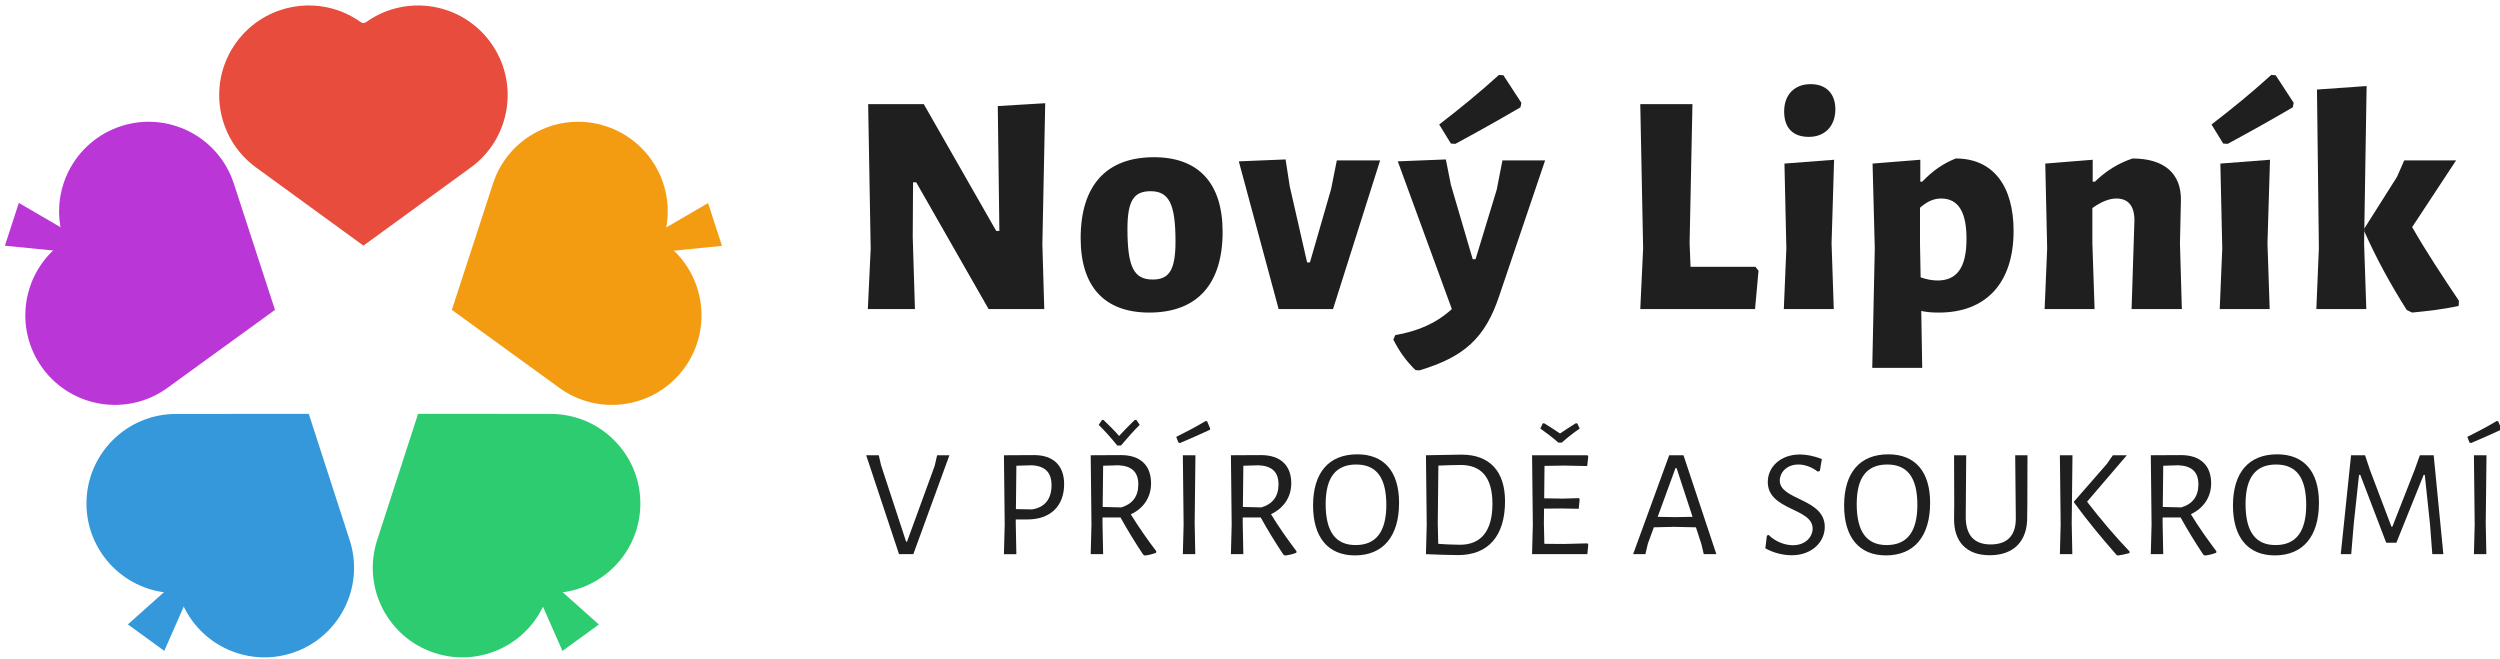
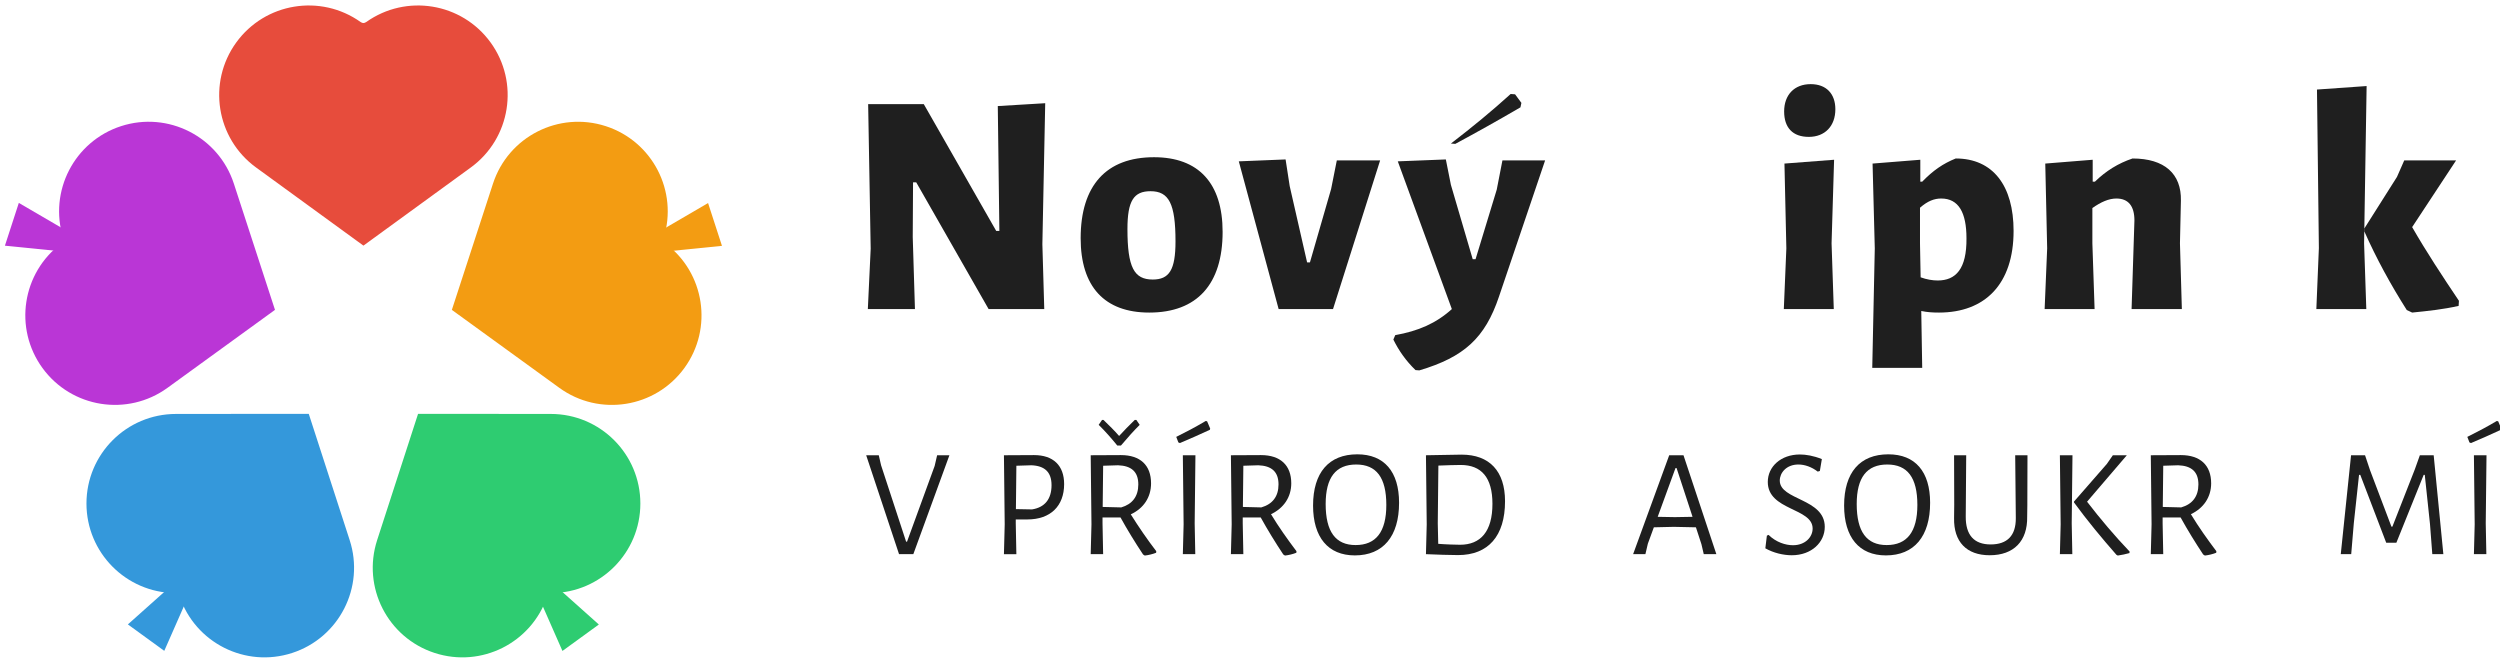
<svg xmlns="http://www.w3.org/2000/svg" version="1.1" id="Capa_1" x="0px" y="0px" width="4612px" height="1216px" viewBox="-755.5 -511.5 4612 1216" enable-background="new -755.5 -511.5 4612 1216" xml:space="preserve">
  <path fill-rule="evenodd" clip-rule="evenodd" fill="#E74C3C" d="M149.468-433.269C96.205-506.582-6.057-523.223-79.781-470.938  c-3.884,2.554-6.662,2.67-10.545,0c-73.723-52.285-175.984-35.645-229.248,37.669c-53.645,73.833-37.277,177.175,36.557,230.818  L-85.055-58.38l197.963-144.07C186.744-256.094,203.109-359.435,149.468-433.269" />
  <g>
    <path fill-rule="evenodd" clip-rule="evenodd" fill="#BA36D6" d="M-532.281-278.75c-86.182,28.004-133.611,120.118-106.664,206.387   c1.227,4.483,0.479,7.166-3.259,10.032c-72.51,53.955-88.284,156.357-35.018,229.672c53.644,73.826,156.985,90.2,230.818,36.554   l198.195-143.75l-75.848-232.799C-352.258-259.452-445.483-306.951-532.281-278.75" />
    <polygon fill-rule="evenodd" clip-rule="evenodd" fill="#BA36D6" points="-551.842,-38.655 -720.782,-137.174 -733.605,-97.714    -746.427,-58.245  " />
  </g>
  <g>
    <path fill-rule="evenodd" clip-rule="evenodd" fill="#3498DB" d="M-595.994,417.376c0,90.627,72.947,164.192,163.324,165.229   c4.641,0.213,6.961,1.752,8.533,6.196c28.908,85.631,121.422,132.275,207.605,104.271c86.798-28.198,134.3-121.42,106.097-208.223   l-75.473-232.915l-244.841,0.203C-522.012,252.138-595.994,326.119-595.994,417.376" />
    <polygon fill-rule="evenodd" clip-rule="evenodd" fill="#3498DB" points="-373.693,510.182 -519.6,640.404 -486.029,664.797    -452.46,689.188  " />
  </g>
  <g>
    <path fill-rule="evenodd" clip-rule="evenodd" fill="#2ECC71" d="M46.374,693.091c86.188,28.006,178.698-18.641,207.607-104.271   c1.642-4.349,3.82-6.081,8.531-6.197c90.38-1.036,163.324-74.611,163.324-165.229c0-91.266-73.981-165.247-165.247-165.247   l-244.84-0.193l-75.473,232.914C-87.921,571.661-40.424,664.894,46.374,693.091" />
    <polygon fill-rule="evenodd" clip-rule="evenodd" fill="#2ECC71" points="203.327,510.347 282.092,689.354 315.665,664.971    349.232,640.578  " />
  </g>
  <g>
    <path fill-rule="evenodd" clip-rule="evenodd" fill="#F39C12" d="M507.096,167.359c53.264-73.313,37.489-175.706-35.015-229.662   c-3.632-2.905-4.6-5.514-3.264-10.032c26.949-86.274-20.48-178.386-106.662-206.39c-86.798-28.203-180.025,19.299-208.228,106.099   L78.082,60.164l198.195,143.76C350.113,257.561,453.449,241.195,507.096,167.359" />
    <polygon fill-rule="evenodd" clip-rule="evenodd" fill="#F39C12" points="381.798,-38.374 576.381,-57.973 563.56,-97.434    550.738,-136.898  " />
  </g>
  <g>
    <path fill="#1F1F1F" d="M1170.954,58.687h-102.658L934.725-175.169h-5.833l-0.583,100.81l4.083,133.046h-86.909l5.249-111.36   l-4.666-266.678h102.657l133.572,233.856h5.833l-2.917-230.339l87.492-5.275l-5.249,260.231L1170.954,58.687z" />
    <path fill="#1F1F1F" d="M1499.981-83.737c0,96.708-47.246,148.871-135.321,148.871c-82.826,0-126.573-48.061-126.573-137.149   c0-97.293,47.246-149.457,135.322-149.457C1455.651-221.472,1499.981-173.411,1499.981-83.737z M1324.413-89.012   c0,70.919,12.249,93.191,46.663,93.191c30.33,0,41.996-17.583,41.996-70.333c0-69.747-12.249-92.605-46.079-92.605   C1336.079-158.759,1324.413-141.175,1324.413-89.012z" />
    <path fill="#1F1F1F" d="M1655.835-27.471h5.249l39.08-135.39l10.499-52.75h79.91l-86.909,274.297h-100.325l-73.493-272.539   l86.325-3.517l7.583,49.233L1655.835-27.471z" />
-     <path fill="#1F1F1F" d="M1961.357-33.332h5.25l39.08-128.357l10.499-53.922h78.743l-85.159,251.439   c-25.665,76.194-64.161,111.36-146.987,135.977l-7-0.586c-17.498-16.997-30.33-35.166-40.829-56.266l3.499-8.206   c42.58-7.619,75.244-21.686,104.408-48.061l-99.741-272.539l88.658-3.517l9.333,46.889L1961.357-33.332z M2051.184-321.696   l-1.75,8.206c-43.163,25.202-81.076,46.302-120.156,67.402l-8.166-0.586l-21.582-35.167c39.664-30.478,74.66-59.196,110.241-91.432   l8.166,0.586L2051.184-321.696z" />
-     <path fill="#1F1F1F" d="M2482.218,58.687h-211.731l5.249-111.946l-5.249-266.092h96.241l-5.25,256.714l1.75,43.372h119.573   l5.833,7.033L2482.218,58.687z" />
+     <path fill="#1F1F1F" d="M1961.357-33.332h5.25l39.08-128.357l10.499-53.922h78.743l-85.159,251.439   c-25.665,76.194-64.161,111.36-146.987,135.977l-7-0.586c-17.498-16.997-30.33-35.166-40.829-56.266l3.499-8.206   c42.58-7.619,75.244-21.686,104.408-48.061l-99.741-272.539l88.658-3.517l9.333,46.889L1961.357-33.332z M2051.184-321.696   l-1.75,8.206c-43.163,25.202-81.076,46.302-120.156,67.402l-8.166-0.586c39.664-30.478,74.66-59.196,110.241-91.432   l8.166,0.586L2051.184-321.696z" />
    <path fill="#1F1F1F" d="M2627.455,58.687h-92.159l4.667-111.946l-3.5-156.49l91.575-7.034l-4.666,154.146L2627.455,58.687z    M2630.371-309.974c0,31.063-19.248,50.991-48.995,50.991c-29.748,0-45.496-16.997-45.496-46.889   c0-30.478,18.665-50.405,48.995-50.405C2613.456-356.276,2630.371-338.693,2630.371-309.974z" />
    <path fill="#1F1F1F" d="M2959.161-85.496c0,97.879-52.496,150.629-137.655,150.629c-11.082,0-21.581-0.586-32.663-2.931   l1.749,104.913h-92.158L2703.1-53.26l-4.083-156.49l88.076-7.034v40.441h3.499c19.832-20.514,38.497-33.408,61.828-42.786   C2921.248-219.127,2959.161-168.722,2959.161-85.496z M2872.252-72.015c0-47.474-14.582-73.263-46.663-73.263   c-12.832,0-25.081,4.689-39.079,16.997v65.644l1.166,62.713c11.082,4.103,22.165,5.861,31.497,5.861   C2852.42,5.938,2872.835-15.163,2872.252-72.015z" />
    <path fill="#1F1F1F" d="M3182.088-104.837c0-26.375-11.082-40.441-33.247-40.441c-13.999,0-28.581,6.447-44.329,17.583v65.058   l4.083,121.324h-92.159l4.667-111.946l-3.5-156.49l87.492-7.034v40.441h4.083c20.415-19.928,43.163-33.994,69.411-42.786   c58.911,0,90.408,28.133,89.242,77.952l-1.75,78.538l3.499,121.324h-92.741L3182.088-104.837z" />
-     <path fill="#1F1F1F" d="M3475.942-321.696l-1.75,8.206c-43.163,25.202-81.076,46.302-120.156,67.402l-8.166-0.586l-21.581-35.167   c39.663-30.478,74.66-59.196,110.24-91.432l8.166,0.586L3475.942-321.696z M3431.613,58.687h-92.159l4.667-111.946l-3.5-156.49   l91.575-7.034l-4.666,154.146L3431.613,58.687z" />
    <path fill="#1F1F1F" d="M3609.857,58.687h-92.158l4.666-112.532l-3.5-292.467l91.575-6.447l-4.666,290.122L3609.857,58.687z    M3694.434-92.529c26.248,45.716,55.995,90.847,86.326,135.977l-0.584,9.377c-28.58,6.447-56.578,9.378-85.742,12.309l-9.916-4.688   c-29.747-46.889-55.995-94.95-78.16-144.769v-5.861l60.078-94.949l13.416-30.478h95.658L3694.434-92.529z" />
  </g>
  <g>
    <path fill="#1F1F1F" d="M903.056,510.82l-60.628-182.482h23.231l4.249,18.505l46.18,140.918h1.7l50.995-139.779l4.533-19.644   h22.665L929.403,510.82H903.056z" />
    <path fill="#1F1F1F" d="M1152.084,328.054c35.413,0,55.528,19.074,55.528,53.521c0,40.425-25.215,65.192-67.711,65.192h-21.531   v7.117l1.133,56.937h-22.948l1.417-54.944l-1.417-127.538L1152.084,328.054z M1148.4,428.262c23.515-3.7,35.98-19.073,35.98-44.694   c0-24.483-13.032-35.87-37.396-36.725l-27.481,0.854l-0.85,79.995L1148.4,428.262z" />
    <path fill="#1F1F1F" d="M1377.596,505.411l-0.283,2.847c-6.8,2.563-13.599,4.271-20.965,5.125l-3.117-1.993   c-14.731-22.205-28.897-45.265-41.646-68.324h-33.146v10.818l1.133,56.937h-22.948l1.417-54.944l-1.417-127.538l55.813-0.284   c35.413,0,55.528,18.504,55.528,52.097c0,25.622-13.599,46.119-37.396,57.222C1345.015,460.432,1360.597,483.206,1377.596,505.411z    M1305.635,310.403c-11.049-13.665-22.382-26.476-34.28-38.147l6.232-9.11h2.55c10.766,10.249,20.398,19.929,28.897,29.607   c8.783-9.679,18.416-19.358,28.898-29.607h2.833l6.232,9.11c-11.049,11.103-22.382,23.629-34.563,38.147H1305.635z    M1313.001,424.562c20.398-5.979,31.447-20.213,31.447-42.418c0-23.629-13.032-34.446-37.396-35.301l-27.481,0.854l-0.85,76.01   L1313.001,424.562z" />
    <path fill="#1F1F1F" d="M1477.037,279.088l-0.567,2.277c-19.548,9.11-37.113,16.797-55.245,24.483l-2.833-1.139l-3.967-10.249   c17.849-8.825,35.131-17.935,54.396-29.322l2.55,0.569L1477.037,279.088z M1449.556,510.82h-22.948l1.417-54.944l-1.417-127.538   h23.231l-1.416,125.546L1449.556,510.82z" />
    <path fill="#1F1F1F" d="M1636.255,505.411l-0.283,2.847c-6.8,2.563-13.599,4.271-20.965,5.125l-3.117-1.993   c-14.731-22.205-28.897-45.265-41.646-68.324h-33.146v10.818l1.133,56.937h-22.948l1.417-54.944l-1.417-127.538l55.529-0.284   c35.413,0,55.812,18.504,55.812,52.097c0,25.337-13.882,45.834-37.396,56.937C1603.391,460.432,1619.256,482.921,1636.255,505.411z    M1571.377,424.562c20.682-5.979,31.73-20.213,31.73-42.418c0-23.629-13.032-34.446-37.396-35.301l-27.481,0.854l-0.85,76.01   L1571.377,424.562z" />
    <path fill="#1F1F1F" d="M1825.506,416.021c0,62.062-29.464,97.077-81.593,97.077c-49.296,0-77.061-33.308-77.061-91.952   c0-60.923,29.181-94.516,81.594-94.516C1798.025,326.63,1825.506,358.515,1825.506,416.021z M1690.084,418.298   c0,51.243,18.415,75.727,55.245,75.727c37.397,0,56.662-24.198,56.662-74.018c0-50.674-18.415-74.588-55.528-74.588   C1708.782,345.419,1690.084,369.333,1690.084,418.298z" />
    <path fill="#1F1F1F" d="M1940.813,327.199c51.562,0,80.176,30.462,80.176,85.975c0,64.054-30.88,99.354-86.692,99.354   c-10.766,0-43.347-0.854-58.929-1.708h-0.283l1.417-54.944l-1.417-127.538h0.283L1940.813,327.199z M1997.758,418.014   c0-48.396-20.115-71.74-58.646-71.74c-5.949,0-29.464,0.569-41.08,1.139l-1.133,106.472l0.85,37.862   c13.315,1.14,34.28,1.709,40.229,1.709C1975.942,493.455,1997.758,468.972,1997.758,418.014z" />
-     <path fill="#1F1F1F" d="M2174.543,493.17l-1.699,17.65h-101.992l1.417-54.944l-1.417-127.538h102.275l1.416,2.278l-1.983,17.65   l-42.779-0.854l-35.98,0.569l-0.566,59.783l33.997,0.569l30.031-0.854l1.416,1.992l-1.7,17.65l-31.73-0.569l-32.297,0.285   l-0.283,27.045l0.85,37.862l36.264,0.285l43.347-1.139L2174.543,493.17z M2119.298,304.994   c-10.199-9.109-21.531-17.65-33.147-25.906l4.533-9.679h2.55c10.199,6.263,19.548,12.241,29.181,18.789   c9.633-6.548,18.981-12.526,28.897-18.789h2.833l4.533,9.679c-11.899,8.256-22.948,16.797-32.864,25.906H2119.298z" />
    <path fill="#1F1F1F" d="M2387.59,510.82l-4.25-18.22l-10.199-31.315l-40.796-0.854l-36.831,0.854l-11.049,30.177l-4.533,19.358   h-22.664l66.577-182.482h26.348l60.629,182.482H2387.59z M2337.443,351.967h-1.982l-32.864,89.96l31.73,0.569l32.581-0.569   L2337.443,351.967z" />
    <path fill="#1F1F1F" d="M2605.452,335.455l-3.684,21.921l-3.966,1.139c-11.049-8.54-23.798-13.096-35.697-13.096   c-22.098,0-34.28,15.373-34.28,29.607c0,36.439,83.01,32.738,83.01,85.405c0,28.468-24.364,52.382-60.912,52.382   c-15.582,0-33.714-4.271-48.729-12.812l2.833-23.344l3.116-1.423c13.882,13.664,31.447,19.073,45.046,19.073   c22.665,0,36.264-15.088,36.264-30.746c0-38.432-82.727-33.022-82.727-85.974c0-28.184,24.082-50.674,59.212-50.674   C2575.704,326.915,2590.153,329.192,2605.452,335.455z" />
    <path fill="#1F1F1F" d="M2805.181,416.021c0,62.062-29.464,97.077-81.593,97.077c-49.296,0-77.061-33.308-77.061-91.952   c0-60.923,29.181-94.516,81.594-94.516C2777.7,326.63,2805.181,358.515,2805.181,416.021z M2669.759,418.298   c0,51.243,18.415,75.727,55.245,75.727c37.397,0,56.662-24.198,56.662-74.018c0-50.674-18.415-74.588-55.528-74.588   C2688.457,345.419,2669.759,369.333,2669.759,418.298z" />
    <path fill="#1F1F1F" d="M2984.232,441.643c0.85,44.979-24.647,71.171-69.128,71.171c-42.779,0-66.577-24.768-65.728-68.609   l0.283-24.768l-0.283-91.099h22.382l-0.851,113.02c-0.283,34.162,15.299,51.528,45.896,51.528s46.746-16.228,46.463-48.682   l-1.133-115.866h22.664l-0.283,92.808L2984.232,441.643z" />
    <path fill="#1F1F1F" d="M3067.524,510.82h-22.948l1.417-54.944l-1.417-127.538h23.231l-1.417,125.546L3067.524,510.82z    M3094.722,414.028c24.082,31.314,50.996,63.199,78.478,91.952l-0.283,2.847c-6.8,1.993-14.166,3.417-21.532,4.556l-2.55-1.424   c-27.197-31.03-53.828-63.199-78.193-96.508v-1.708l60.629-69.463l11.049-15.942h25.781L3094.722,414.028z" />
    <path fill="#1F1F1F" d="M3333.268,505.411l-0.283,2.847c-6.8,2.563-13.599,4.271-20.965,5.125l-3.117-1.993   c-14.731-22.205-28.897-45.265-41.646-68.324h-33.146v10.818l1.133,56.937h-22.948l1.417-54.944l-1.417-127.538l55.529-0.284   c35.413,0,55.812,18.504,55.812,52.097c0,25.337-13.882,45.834-37.396,56.937C3300.403,460.432,3316.269,482.921,3333.268,505.411z    M3268.39,424.562c20.682-5.979,31.73-20.213,31.73-42.418c0-23.629-13.032-34.446-37.396-35.301l-27.481,0.854l-0.85,76.01   L3268.39,424.562z" />
-     <path fill="#1F1F1F" d="M3522.519,416.021c0,62.062-29.464,97.077-81.593,97.077c-49.296,0-77.061-33.308-77.061-91.952   c0-60.923,29.181-94.516,81.594-94.516C3495.038,326.63,3522.519,358.515,3522.519,416.021z M3387.097,418.298   c0,51.243,18.415,75.727,55.245,75.727c37.397,0,56.662-24.198,56.662-74.018c0-50.674-18.415-74.588-55.528-74.588   C3405.795,345.419,3387.097,369.333,3387.097,418.298z" />
    <path fill="#1F1F1F" d="M3731.602,510.82l-4.25-55.514l-9.633-90.813h-1.982l-50.43,125.261h-18.698l-47.88-125.261h-2.266   l-9.633,89.105l-4.816,57.222h-19.265l18.981-182.482h25.781l9.349,27.899l39.381,103.909h1.699l41.363-105.617l9.35-26.191h25.498   L3752,510.82H3731.602z" />
    <path fill="#1F1F1F" d="M3858.806,279.088l-0.567,2.277c-19.548,9.11-37.113,16.797-55.245,24.483l-2.833-1.139l-3.967-10.249   c17.849-8.825,35.131-17.935,54.396-29.322l2.55,0.569L3858.806,279.088z M3831.324,510.82h-22.948l1.417-54.944l-1.417-127.538   h23.231l-1.416,125.546L3831.324,510.82z" />
  </g>
</svg>